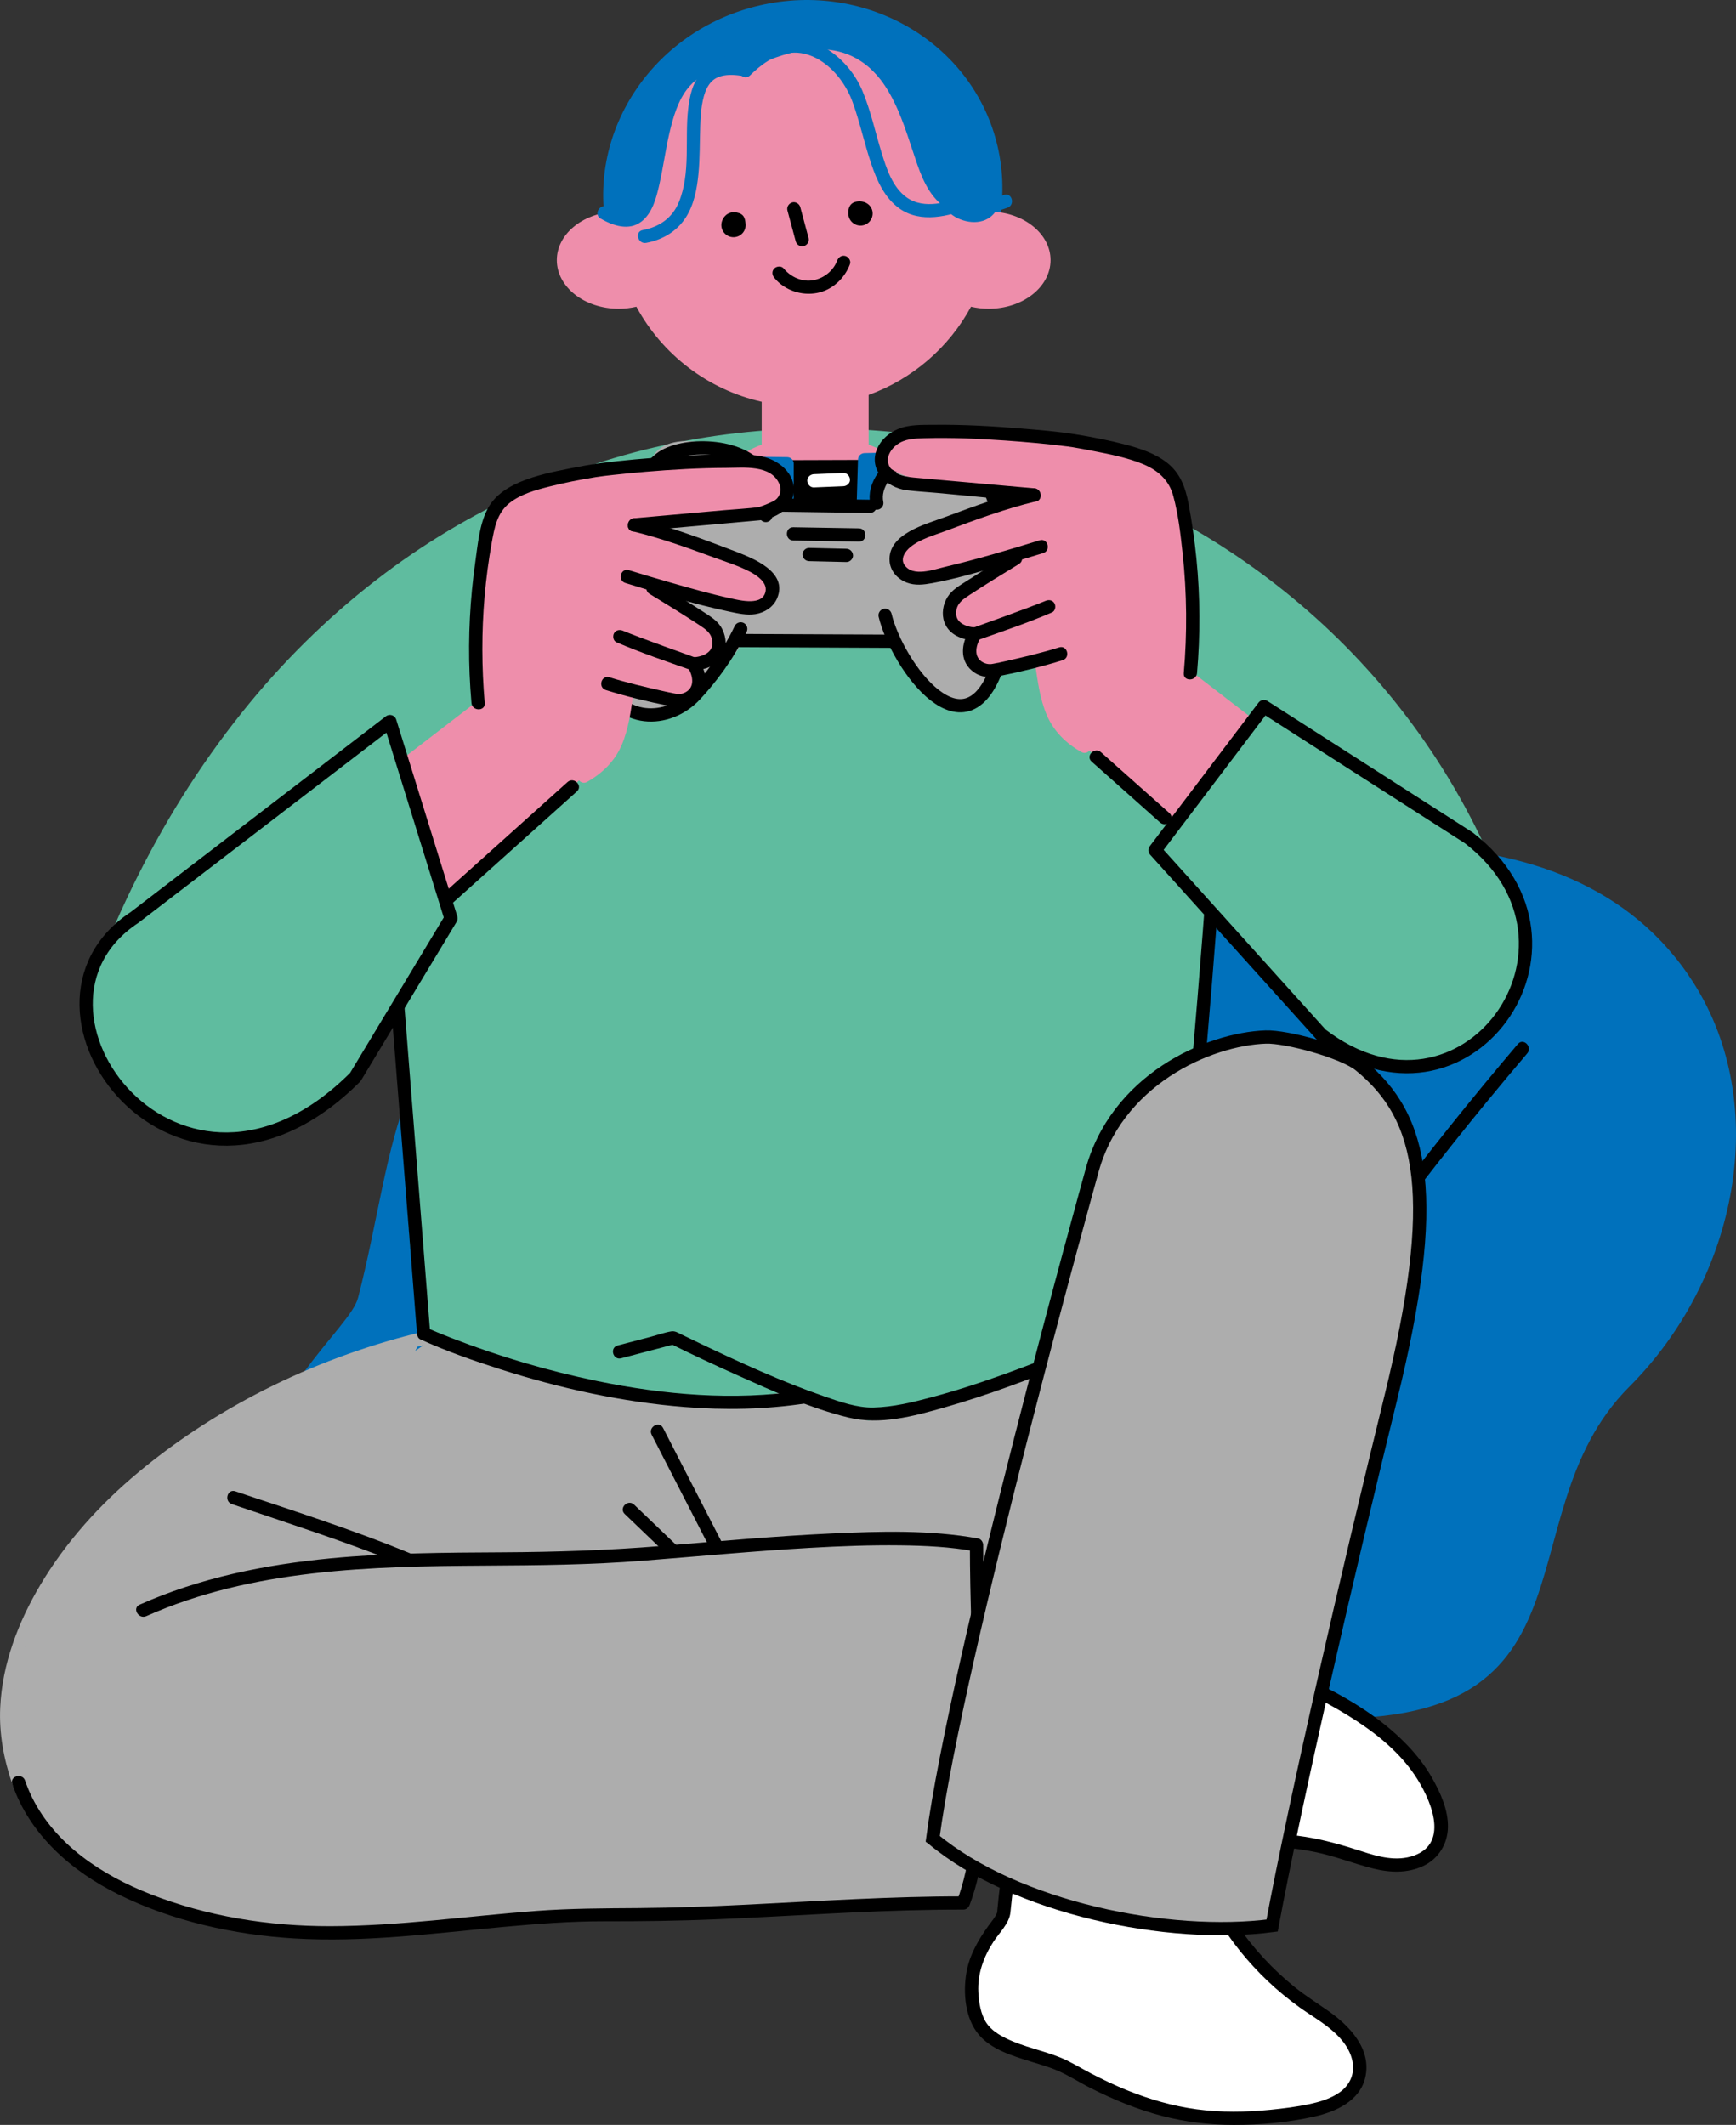
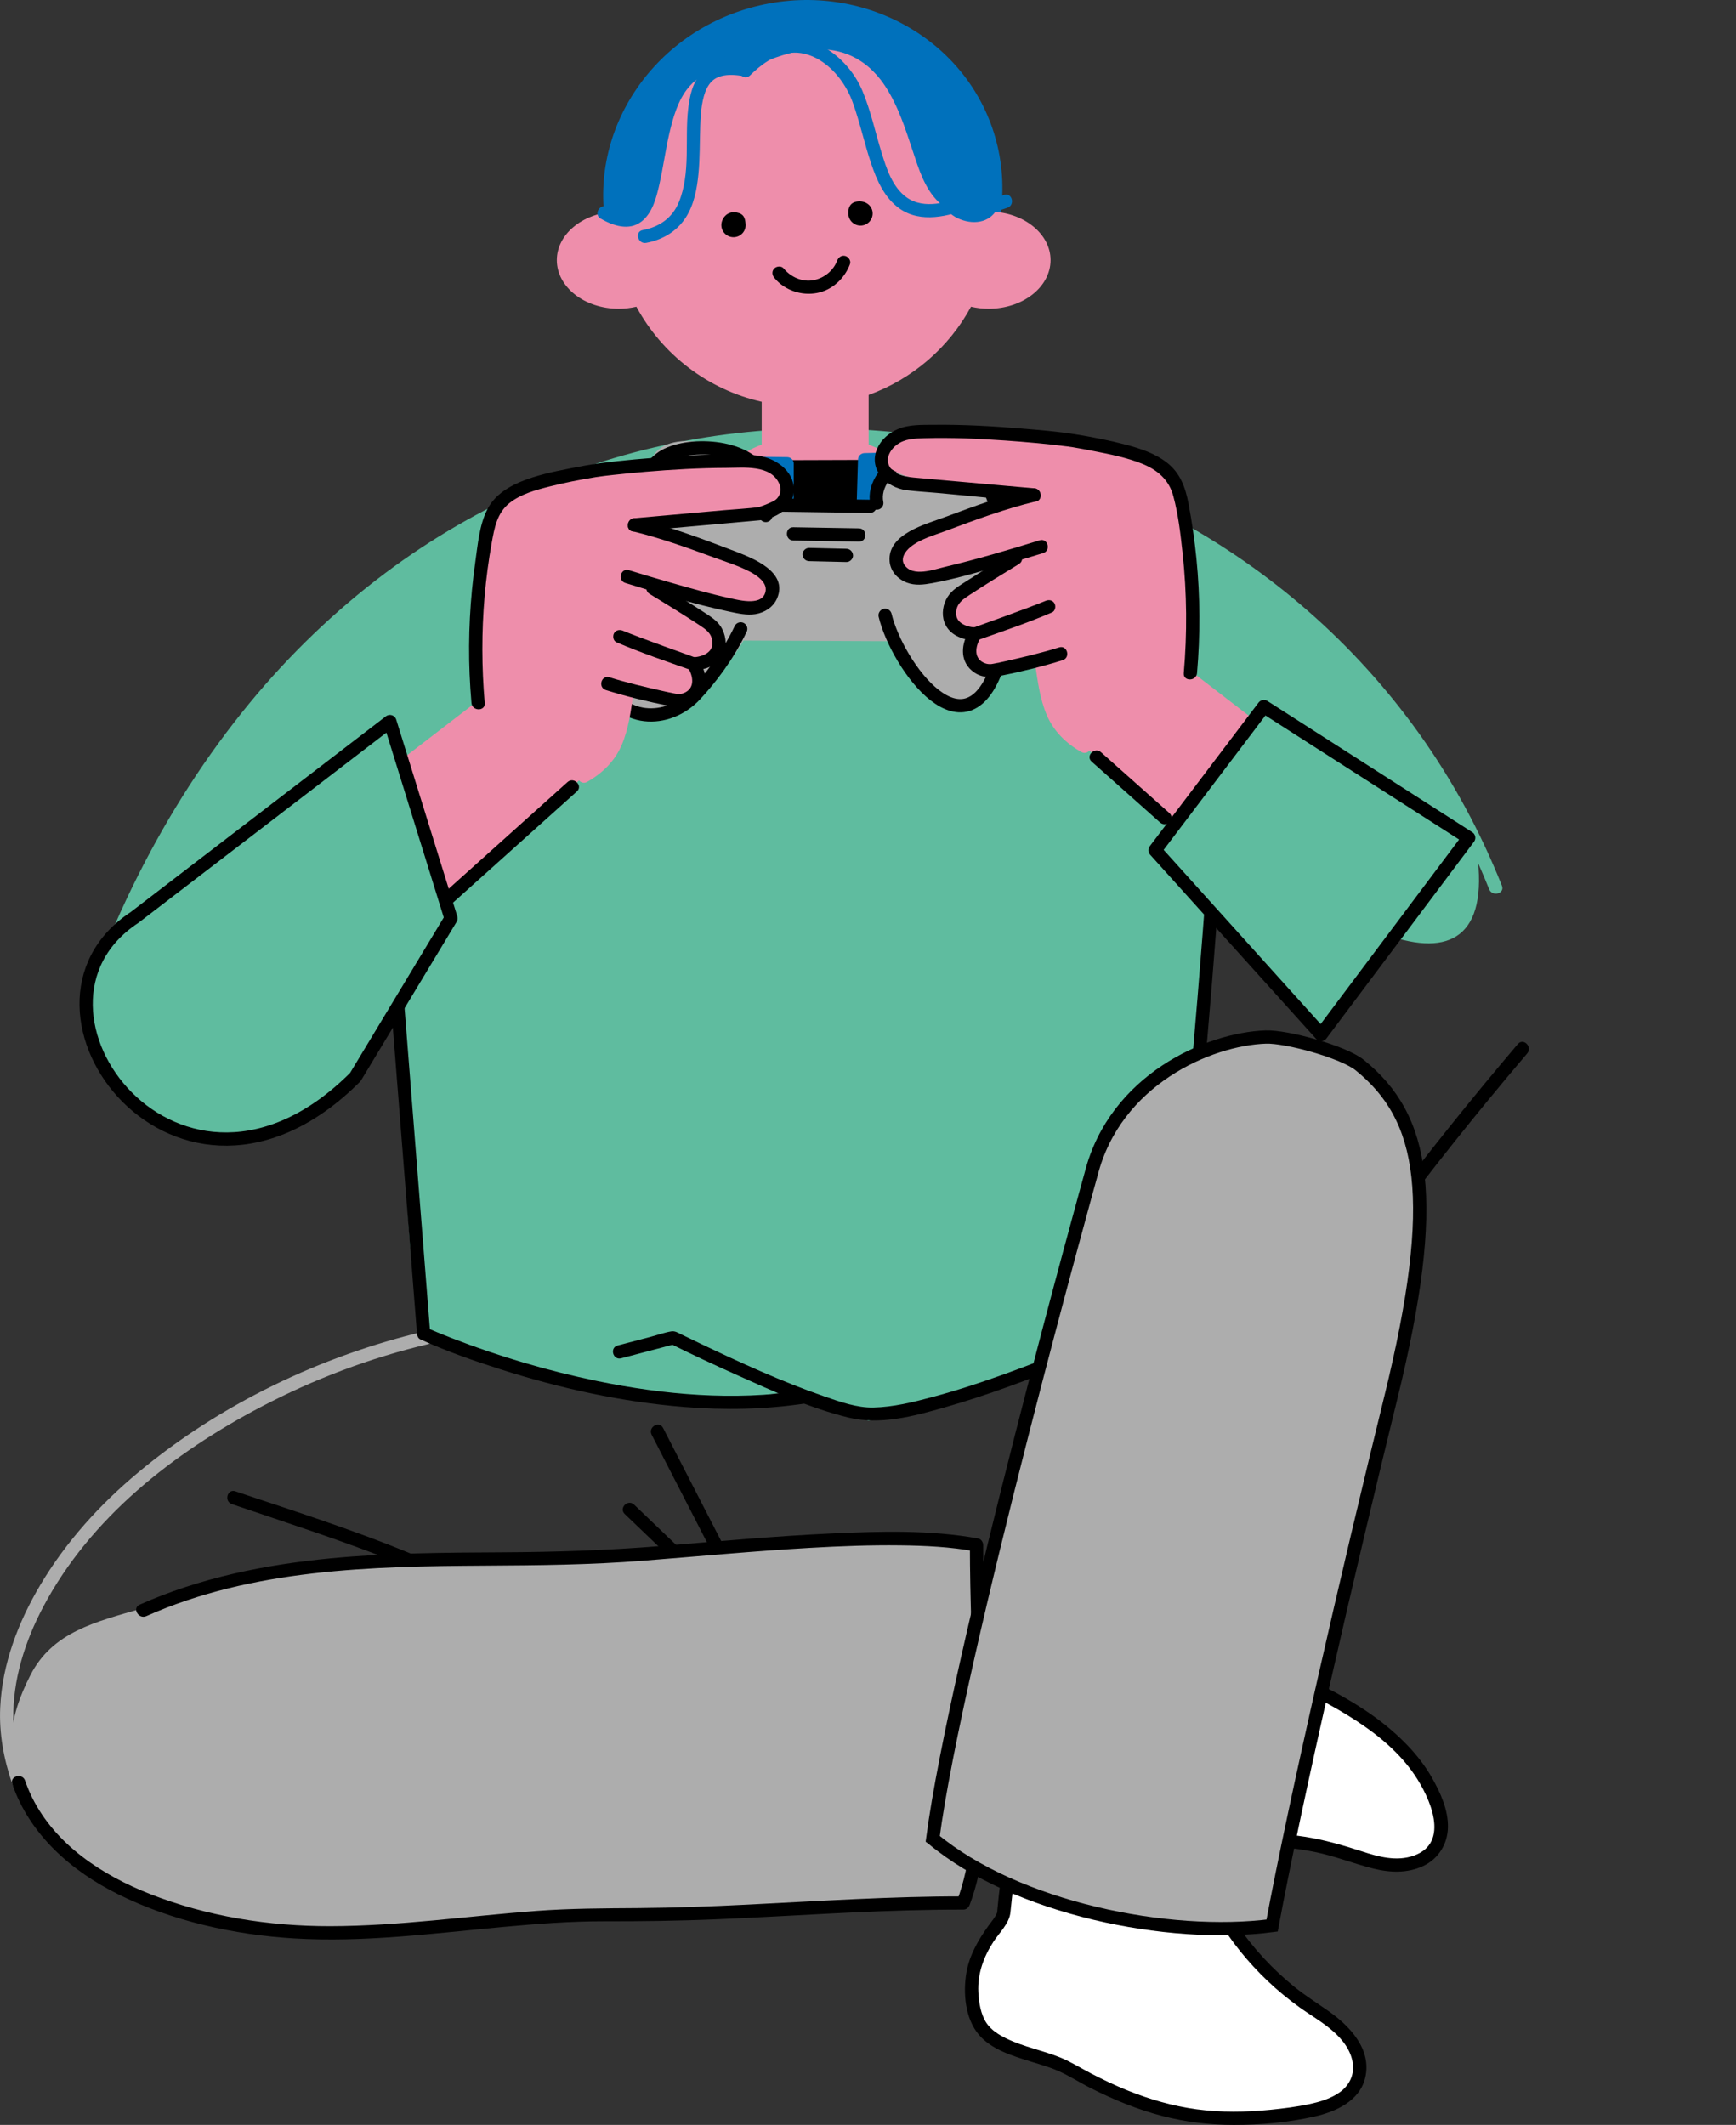
<svg xmlns="http://www.w3.org/2000/svg" id="_レイヤー_2" data-name="レイヤー 2" viewBox="0 0 196.369 240.346">
  <rect x="0" y="0" width="196.369" height="240.346" fill="#333333" stroke="none" />
  <defs>
    <style>
      .cls-1, .cls-2 {
        fill: #adadad;
      }

      .cls-3, .cls-4, .cls-2 {
        stroke: #000;
      }

      .cls-3, .cls-4, .cls-2, .cls-5 {
        stroke-width: 1.5px;
      }

      .cls-3, .cls-6 {
        fill: #5fbc9f;
      }

      .cls-3, .cls-5 {
        stroke-linejoin: round;
      }

      .cls-7 {
        fill: #ee8eab;
      }

      .cls-4 {
        fill: none;
        stroke-linecap: round;
      }

      .cls-4, .cls-2 {
        stroke-miterlimit: 10;
      }

      .cls-8, .cls-5 {
        fill: #0071bc;
      }

      .cls-9 {
        fill: #fff;
      }

      .cls-5 {
        stroke: #0071bc;
      }
    </style>
  </defs>
  <g id="_レイヤー_15" data-name="レイヤー 15">
    <g>
-       <path class="cls-8" d="M184.301,156.852c12.301-12.301,16.025-31.865,7.3-45.634-14.101-22.252-48.508-16.226-68.91-8.505-28.241,10.687-44.615.752-59.538,5.632-19.178,6.272-18.166,21.07-22.65,38.441-.939,3.638-11.128,10.476-14.412,27.249-1.801,9.201,4.403,31.796,22.146,27.566l96.077-7.576c38.773,3.595,24.902-22.088,39.988-37.174Z" />
      <path d="M171.694,118.083c-5.291,6.225-10.397,12.608-15.308,19.138-1.416,1.883-2.815,3.779-4.199,5.686-.567.782.733,1.531,1.295.757,4.747-6.542,9.686-12.943,14.816-19.189,1.47-1.79,2.956-3.566,4.456-5.331.622-.731-.434-1.797-1.06-1.06h0Z" />
      <g>
        <path class="cls-9" d="M82.347,182.948c6.289-.65,24.501,3.484,28.246.079,1.098-.999,2.336-4.52,7.517-5.586,8.46-1.74,10.181,5.311,13.338,6.619,9.868,4.087,24.874,8.243,30.001,17.613,1.229,2.247,2.326,5.088.938,7.24-.997,1.546-3.013,2.157-4.849,2.044s-3.576-.815-5.332-1.364c-4.484-1.402-9.269-1.832-13.931-1.252-3.555.442-7.087,1.465-10.656,1.157-7.195-.62-36.178,1.769-36.167,1.578" />
        <path d="M82.347,183.698c2.223-.22,4.503.028,6.717.234,2.917.271,5.827.617,8.746.874,2.696.238,5.426.447,8.133.28,1.742-.108,3.958-.299,5.266-1.612.608-.611,1.036-1.397,1.585-2.059.849-1.024,1.858-1.861,3.058-2.446,2.604-1.269,6.041-1.537,8.631-.102,1.868,1.034,3.116,2.75,4.556,4.27.579.611,1.221,1.206,1.996,1.556,1.389.628,2.839,1.143,4.261,1.688,6.184,2.368,12.545,4.611,18.123,8.254,2.513,1.642,4.902,3.627,6.597,6.131,1.704,2.517,4.086,7.659-.105,9.13-1.951.685-3.969.127-5.86-.488-2.122-.69-4.235-1.308-6.445-1.65-2.234-.346-4.497-.485-6.756-.383-2.251.102-4.461.489-6.677.87-2.207.38-4.405.667-6.647.496-.736-.056-1.474-.079-2.212-.089-2.159-.03-4.32.034-6.478.112-5.302.192-10.598.516-15.892.857-3.613.233-7.226.532-10.843.699-.145.007-.292.007-.437.016-.338.021-.004-.028.168.094l.345.448-.001-.002c-.349-.888-1.8-.501-1.446.399.352.895,1.874.52,2.612.475,1.832-.112,3.664-.238,5.495-.36,5.346-.355,10.693-.702,16.044-.958,4.264-.205,8.592-.489,12.857-.174,2.334.172,4.658-.191,6.951-.587,2.359-.407,4.7-.786,7.1-.825,2.322-.038,4.645.166,6.921.626,2.256.456,4.375,1.314,6.598,1.873,1.894.476,3.869.563,5.674-.279,1.715-.799,2.758-2.476,2.801-4.357.045-1.975-.842-3.929-1.796-5.611-.745-1.314-1.68-2.524-2.719-3.618-4.643-4.883-11.183-7.686-17.331-10.138-3.064-1.222-6.166-2.344-9.227-3.572-.961-.386-1.641-.718-2.347-1.423-.712-.711-1.343-1.5-2.028-2.237-1.71-1.839-3.76-3.25-6.297-3.594-3.249-.44-6.851.541-9.287,2.765-.815.744-1.463,1.631-2.108,2.52-.402.555-.781.934-1.411,1.182-2.049.809-4.491.7-6.649.631-5.779-.185-11.492-1.211-17.265-1.455-.989-.042-1.984-.059-2.969.039-.951.094-.961,1.595,0,1.5h0Z" />
      </g>
-       <path class="cls-1" d="M47.916,150.843c-9.483,2.959-15.928,5.141-24.958,11.256-8.225,5.57-17.429,13.423-20.846,22.751-3.417,9.328-1.782,21.388,9.447,27.579,17.253,9.513,35.605,5.085,47.406,4.597,9.847-.407,26.513-1.781,49.998-1.781,2.971-16.556,5.406-33.66,12.709-47.497,1.728-3.274,3.724-6.665,3.581-10.363-.25-6.487-6.776-10.795-12.848-13.092-21.418-8.106-46.788-4.809-65.423,8.502" />
      <path d="M26.227,170.129c6.328,2.161,12.699,4.187,18.906,6.687,1.95.785,3.881,1.618,5.775,2.532.865.418,1.627-.875.757-1.295-6.692-3.229-13.783-5.616-20.822-7.961-1.406-.468-2.814-.931-4.217-1.41-.915-.313-1.308,1.135-.399,1.446h0Z" />
      <path d="M73.711,162.281c3.655,7.112,7.31,14.224,10.966,21.336.441.859,1.736.101,1.295-.757-3.655-7.112-7.31-14.224-10.966-21.336-.441-.859-1.736-.101-1.295.757h0Z" />
      <path d="M70.666,171.25c3.795,3.637,7.591,7.274,11.386,10.91.697.668,1.759-.391,1.06-1.06-3.795-3.637-7.591-7.274-11.386-10.91-.697-.668-1.759.391-1.06,1.06h0Z" />
      <path class="cls-1" d="M3.668,205.106c-3.58-6.016-2.718-10.778-.221-15.648,2.497-4.87,7.341-6.003,12.599-7.521s11.241-3.787,16.683-4.364c9.599-1.017,24.618-1.462,34.917-1.117,29.81-3.16,42.816-1.715,42.816-1.715,0,0,2.666,31.8-1.496,40.504-12.483,1.034-29.114,1.383-42.266,1.383-8.63,0-30.098,3.689-39.605,1.136-8.334-2.239-18.177-5.784-23.345-12.695" />
      <path class="cls-1" d="M48.037,150.588c-11.743,2.779-23.106,8.214-32.394,15.952-4.354,3.628-8.186,7.855-11.087,12.739-2.499,4.208-4.308,8.931-4.533,13.86-.136,2.98.407,5.854,1.367,8.661.311.908,1.76.518,1.446-.399-.769-2.247-1.292-4.513-1.333-6.9-.078-4.479,1.317-8.847,3.398-12.774,5.324-10.05,14.699-17.378,24.609-22.587,5.982-3.144,12.349-5.551,18.926-7.107.939-.222.541-1.668-.399-1.446h0Z" />
      <path d="M1.39,201.8c1.99,5.734,6.666,9.832,11.99,12.469,6.113,3.028,13.094,4.574,19.879,4.985,7.881.478,15.767-.572,23.601-1.292,3.837-.353,7.688-.653,11.544-.646,4.199.008,8.391-.048,12.587-.223,8.265-.345,16.519-.963,24.793-1.077,1.06-.015,2.121-.021,3.181-.02.354 0.0.606-.238.723-.55,1.562-4.179,1.902-8.766,2.025-13.189.156-5.598-.118-11.202-.297-16.796-.114-3.572-.204-7.144-.206-10.718-0-.305-.231-.665-.55-.723-5.44-.989-11.084-.822-16.583-.569-6.473.298-12.927.897-19.383,1.424-5.93.485-11.835.674-17.784.706-6.521.035-13.054.064-19.551.687-7.404.711-14.745,2.202-21.567,5.237-.88.391-.118,1.684.757,1.295,12.002-5.339,25.429-5.632,38.341-5.709,5.958-.035,11.895-.09,17.837-.558,6.299-.496,12.591-1.094,18.901-1.455,3.396-.194,6.799-.327,10.2-.284,2.817.035,5.656.168,8.432.673l-.55-.723c.004,6.111.282,12.214.449,18.321.139,5.074.249,10.2-.364,15.25-.278,2.289-.746,4.57-1.554,6.734l.723-.55c-8.14-.008-16.261.528-24.387.932-4.113.204-8.229.363-12.347.394-3.877.029-7.724.03-11.594.321-7.752.583-15.479,1.709-23.265,1.726-6.929.014-13.953-1.101-20.419-3.647-5.397-2.125-10.654-5.558-13.31-10.889-.312-.626-.577-1.271-.806-1.932-.314-.906-1.764-.516-1.446.399h0Z" />
      <path class="cls-6" d="M89.179,157.351c-13.724,2.973-32.283-2.68-41.263-6.796-1.894-2.63-2.769-34.826-2.769-34.826,0,0-11.783-29.592-6.291-39.319,4.6-8.147,14.355-17.851,22.849-21.368,14.437-5.979,33.098-7.746,50.502-3.216,17.405,4.53,31.048,17.815,35.467,36.33-8.603,15.836-10.683,14.698-10.683,14.698l-3.941,46.061-34.786,11.775s-5.652-1.433-8.11-2.956" />
      <path class="cls-6" d="M23.425,115.387c-4.432-.498-10.085-6.06-9.077-10.405,2.54-10.947,21.964-38.406,39.302-45.769,8.089-3.435,7.98,1.965,8.474,8.09.875,10.844-2.765,21.982-9.874,30.216-7.109,8.235-17.596,13.461-28.451,14.179" />
      <path class="cls-6" d="M153.257,107.117c-13.862-7.894-24.223-21.701-27.931-37.216-.477-1.997-.833-4.176.024-6.042.927-2.018,1.86-6.821,3.991-6.195,13.931,4.091,36.467,29.547,37.727,38.78,1.305,9.567-3.106,11.804-10.188,9.314" />
      <path class="cls-6" d="M14.286,105.36c3.194-7.256,7.088-14.211,11.774-20.611,4.187-5.718,9.023-10.972,14.428-15.559,5.008-4.249,10.524-7.899,16.4-10.833,5.626-2.809,11.584-4.937,17.711-6.349,5.957-1.373,12.062-2.053,18.174-2.05,6.047.003,12.086.673,17.987,1.995,5.904,1.322,11.67,3.279,17.146,5.851,5.475,2.571,10.687,5.736,15.462,9.452,4.858,3.781,9.283,8.117,13.151,12.905,3.987,4.935,7.36,10.369,10.057,16.11.665,1.416,1.287,2.85,1.867,4.303.354.885,1.804.499,1.446-.399-2.43-6.084-5.552-11.876-9.365-17.206-3.652-5.105-7.889-9.785-12.62-13.91-4.668-4.07-9.795-7.616-15.252-10.546-5.426-2.913-11.179-5.233-17.108-6.901-5.919-1.665-12.025-2.68-18.163-3.025-6.235-.35-12.503.012-18.658,1.065-6.238,1.067-12.329,2.878-18.152,5.356-6.059,2.579-11.792,5.905-17.056,9.858-5.653,4.245-10.767,9.174-15.262,14.629-4.94,5.997-9.144,12.576-12.634,19.514-.926,1.84-1.8,3.705-2.63,5.591-.385.875.906,1.639,1.295.757h0Z" />
      <g>
        <path d="M44.107,112.042c.346,4.386.692,8.772,1.038,13.159.548,6.944,1.095,13.888,1.643,20.832.126,1.604.253,3.207.379,4.811.02.248.125.535.371.647,2.932,1.338,6.005,2.412,9.072,3.392,6.759,2.159,13.756,3.699,20.837,4.265,4.556.364,9.139.282,13.661-.406.951-.145.547-1.59-.399-1.446-7.682,1.168-15.588.473-23.163-1.086-5.583-1.149-11.08-2.776-16.395-4.836-.42-.163-.839-.329-1.256-.498-.171-.069-.341-.139-.511-.21-.075-.031-.15-.062-.225-.094-.193-.08.025.011-.072-.031-.265-.113-.53-.226-.792-.345l.371.647c-.346-4.386-.692-8.772-1.038-13.159-.548-6.944-1.095-13.888-1.643-20.832-.126-1.604-.253-3.207-.379-4.811-.075-.956-1.576-.964-1.5,0h0Z" />
        <path d="M70.264,153.635c2.026-.533,4.052-1.067,6.078-1.6l-.578-.076c2.506,1.247,5.045,2.429,7.6,3.573,4.067,1.821,8.248,3.74,12.592,4.803,3.615.885,7.385-.146,10.878-1.138,4.856-1.38,9.593-3.176,14.276-5.051,3.377-1.352,6.712-2.814,10.04-4.166.294-.12.602-.215.894-.339.635-.269.714-1.15.857-1.765.33-1.419.573-2.858.799-4.297.642-4.093,1.113-8.214,1.551-12.333.496-4.664.93-9.335,1.335-14.008.351-4.055.679-8.113.988-12.172.165-2.167.325-4.335.476-6.503.007-.1.014-.199.021-.299.066-.963-1.434-.959-1.5,0-.334,4.891-.716,9.78-1.12,14.666-.721,8.736-1.486,17.481-2.617,26.176-.416,3.197-.775,6.51-1.703,9.609l.524-.524c-1.147.337-2.258.904-3.356,1.368-2.134.901-4.271,1.798-6.418,2.669-5.376,2.18-10.826,4.292-16.436,5.796-2.159.579-4.394,1.128-6.64,1.182-1.853.044-3.786-.644-5.615-1.279-4.838-1.679-9.52-3.832-14.138-6.035-.656-.313-1.311-.629-1.964-.948-.37-.181-.728-.423-1.153-.353-.757.123-1.518.4-2.259.595l-3.194.841-.617.162c-.932.245-.537,1.692.399,1.446h0Z" />
      </g>
      <ellipse class="cls-8" cx="90.806" cy="21.683" rx="22.625" ry="21.625" transform="translate(-2.551 21.167) rotate(-13.113)" />
      <path class="cls-7" d="M112.382,23.948c-.291-11.621-9.781-20.958-21.473-20.958s-21.182,9.337-21.473,20.958c-3.609.22-6.451,2.586-6.451,5.478,0,3.038,3.134,5.5,7,5.5.695,0,1.365-.082,1.999-.23,2.908,5.381,8.048,9.367,14.176,10.75v4.846c-2.544.955-4.203,2.493-4.203,4.232,0,2.899,4.589,5.25,10.25,5.25,5.661,0,10.25-2.351,10.25-5.25,0-1.74-1.659-3.277-4.203-4.232v-5.617c4.97-1.81,9.094-5.379,11.581-9.979.634.148,1.304.23,1.999.23,3.866-0,7-2.462,7-5.5,0-2.892-2.843-5.258-6.451-5.478Z" />
      <g>
        <path d="M87.588,31.429c1.155,1.406,3.067,2.052,4.842,1.71,1.719-.331,3.114-1.645,3.715-3.258.142-.38-.158-.822-.524-.923-.42-.115-.78.143-.923.524-.424,1.137-1.484,1.988-2.668,2.211-1.276.24-2.577-.344-3.383-1.324-.257-.313-.794-.267-1.061,0-.31.31-.258.747,0,1.061h0Z" />
-         <path d="M89.076,23.824c.313,1.163.625,2.326.938,3.488.102.379.539.648.923.524.389-.126.633-.517.524-.923-.313-1.163-.625-2.326-.938-3.488-.102-.379-.539-.648-.923-.524-.389.126-.633.517-.524.923h0Z" />
        <path d="M81.602,25.581c-.069-.756.563-1.769,1.742-1.54.745.145.927.534.996,1.29s-.488,1.425-1.244,1.494-1.425-.488-1.494-1.244Z" />
        <path d="M95.965,24.271c-.069-.756.196-1.347.946-1.467,1.003-.161,1.724.461,1.793,1.217s-.488,1.425-1.244,1.494-1.425-.488-1.494-1.244Z" />
      </g>
      <g>
        <polygon points="88.356 70.883 88.995 52.049 97.796 52.021 98.037 70.089 88.356 70.883" />
        <path class="cls-5" d="M77.581,66.154l1.202-10.163c.039-2.043,1.77-3.659,3.888-3.628l6.365.093-.061,17.603-7.133.1c-2.343.102-4.304-1.741-4.262-4.006Z" />
        <path class="cls-5" d="M106.908,65.928l.686-9.878c-.031-2.351-1.956-4.226-4.286-4.173l-5.506.125-.568,19.199,5.315-.436c2.487-.204,4.392-2.318,4.359-4.836Z" />
        <path class="cls-1" d="M112.7,55.526c-3.06-7.978-13.184-4.782-14.295,1.747l-10.974-.155c-.155-.961-.407-1.838-.78-2.596-2.023-4.106-10.41-6.238-12.605-3.193-3.752,5.205-8.29,13.31-6.035,23.279,2.294,10.139,10.821,6.808,16.094-2.157l16.618.077c2.811,6.006,8.567,11.664,12.472,1.622,1.584-4.075,1.812-12.607-.495-18.624Z" />
        <g>
-           <path class="cls-4" d="M83.277,72.447l17.447.081" />
          <path class="cls-4" d="M86.623,58.304c.278-1.334-.193-4.322-.571-4.927-2.049-3.276-8.959-3.364-11.366-1.468-4.81,3.789-8.969,18.033-6.486,24.897,1.813,5.011,7.345,5.115,10.453,1.766,1.669-1.798,3.657-4.349,5.132-7.444" />
          <path class="cls-4" d="M98.405,57.273l-10.974-.155" />
          <path class="cls-4" d="M100.119,69.596c1.37,5.684,9.296,16.687,12.898,5.176,1.897-6.064,1.054-18.576-2.94-22.223-4.362-3.983-11.728.291-10.899,4.355" />
          <path d="M89.736,61.134c2.162.036,4.325.073,6.487.109.311.005.623.01.934.016.965.016.965-1.483,0-1.5-2.162-.036-4.325-.073-6.487-.109-.311-.005-.623-.01-.934-.016-.965-.016-.965,1.483,0,1.5h0Z" />
          <path d="M91.529,63.47c1.227.029,2.455.057,3.682.086.177.004.353.008.53.012.392.009.768-.351.75-.75-.019-.414-.329-.74-.75-.75-1.227-.029-2.455-.057-3.682-.086-.177-.004-.353-.008-.53-.012-.392-.009-.768.351-.75.75.019.414.329.74.75.75h0Z" />
-           <path class="cls-9" d="M92.065,55.134c.971-.04,1.942-.079,2.913-.119l.419-.017c.391-.016.768-.333.75-.75-.018-.393-.33-.767-.75-.75-.971.04-1.942.079-2.913.119l-.419.017c-.391.016-.768.333-.75.75.018.393.33.767.75.75h0Z" />
        </g>
      </g>
      <path class="cls-7" d="M149.11,86.991c-4.669-3.614-9.964-7.651-14.633-11.265.927-6.435.198-20.174-3.014-22.857-2.526-2.11-10.376-2.941-13.333-3.409-2.2-.348-18.085-3.497-18.379,2.047-.198,3.727,16.959,4.456,16.959,4.456,0,0-17.346,4.447-15.16,8.106,1.879,3.145,9.42-.189,11.508-.63-8.263,5.554-6.102,7.508-2.777,8.281-.873,1.908-.939,5.155,7.517,3.09-.475,3.157,2.097,8.487,4.894,9.599,2.419,2.12,26.45,23.808,26.45,23.808l7.213-15.831" />
      <g>
        <path class="cls-7" d="M117.076,75.008c.297,1.995.542,4.035,1.346,5.903.783,1.818,2.184,3.18,3.893,4.144.842.475,1.599-.82.757-1.295-1.501-.847-2.708-2.014-3.363-3.63-.706-1.743-.912-3.674-1.186-5.52-.06-.401-.566-.622-.923-.524-.429.118-.584.52-.524.923h0Z" />
        <path d="M135.402,76.132c.375-4.297.36-8.623-.065-12.916-.209-2.111-.509-4.216-.908-6.299-.344-1.798-.937-3.416-2.42-4.577-1.359-1.063-3.033-1.611-4.681-2.045-1.833-.483-3.709-.848-5.58-1.152-2.062-.335-4.162-.503-6.243-.675-3.272-.27-6.559-.455-9.843-.419-1.371.015-2.836-.056-4.12.494-.981.421-1.851,1.165-2.298,2.149-1.077,2.374.982,4.464,3.3,4.754,1.12.14,2.256.201,3.38.302,3.602.322,7.208.726,10.817.965.082.005.163.015.245.022.961.086.955-1.414,0-1.5-2.92-.261-5.84-.521-8.76-.782l-4.885-.436c-1.101-.098-2.716-.443-2.901-1.784-.101-.735.407-1.479.987-1.917.93-.703,2.045-.715,3.16-.747,3.032-.088,6.071.048,9.095.259,2.343.164,4.686.372,7.016.668.241.031.338.041.652.092.82.133,1.638.292,2.454.451,1.799.35,3.642.722,5.351,1.401,1.742.693,3.057,1.792,3.559,3.647.572,2.111.828,4.357,1.062,6.526.484,4.49.52,9.019.128,13.517-.084.961,1.416.956,1.5,0h0Z" />
        <path d="M114.5,62.501c-1.7,1.034-3.396,2.079-5.068,3.158-.819.528-1.726,1.015-2.254,1.865-.515.831-.695,1.921-.357,2.85.532,1.46,2.032,1.984,3.461,2.095l-.647-1.128c-.881,1.417-1.107,3.29.268,4.486.946.824,2.033.858,3.197.627,2.38-.473,4.785-1.059,7.103-1.783.918-.287.526-1.735-.399-1.446-1.995.623-4.051,1.103-6.088,1.564-.442.1-.885.2-1.331.279-.076.014-.152.028-.229.039-.201.028.117-.004-.037.004-.238.013-.444.001-.671-.081-1.367-.495-1.146-1.921-.517-2.933.321-.516-.107-1.086-.647-1.128-1.07-.084-2.272-.56-2.126-1.817.109-.943.766-1.369,1.491-1.845,1.843-1.212,3.726-2.365,5.61-3.511.823-.501.071-1.798-.757-1.295h0Z" />
        <path d="M116.786,55.264c-3.353.809-6.628,2.003-9.856,3.207-2.207.823-6.551,1.904-6.303,5.011.09,1.127.904,2.008,1.929,2.406.948.369,1.928.242,2.901.065,2.434-.441,4.83-1.141,7.208-1.817,1.783-.507,3.562-1.03,5.333-1.578.919-.284.527-1.732-.399-1.446-3.537,1.094-7.101,2.152-10.705,3.003-1.307.308-3.62,1.175-4.577-.201-.488-.701.025-1.522.664-2.044,1.116-.911,2.683-1.328,4.014-1.827,3.335-1.253,6.722-2.496,10.19-3.333.938-.226.541-1.673-.399-1.446h0Z" />
        <path d="M118.245,67.969c-.194.084.083-.033-.052.022-.072.029-.143.059-.215.088-.166.068-.333.134-.501.199-.379.148-.759.293-1.139.437-.927.35-1.857.692-2.788,1.031-1.154.421-2.31.837-3.467,1.249-.903.321-.514,1.77.399,1.446,2.85-1.013,5.743-1.978,8.521-3.178.372-.161.456-.707.269-1.026-.225-.384-.653-.43-1.026-.269h0Z" />
        <path d="M123.481,86.141c2.263,2.013,4.525,4.026,6.788,6.038.317.282.633.563.95.845.719.64,1.783-.417,1.06-1.06-2.263-2.013-4.525-4.026-6.788-6.038-.317-.282-.633-.563-.95-.845-.719-.64-1.783.417-1.06,1.06h0Z" />
      </g>
-       <path class="cls-3" d="M166.13,94.758l-23.168-14.841-12.309,16.249,18.784,20.842c16.242,12.471,32.462-10.142,16.693-22.25Z" />
+       <path class="cls-3" d="M166.13,94.758l-23.168-14.841-12.309,16.249,18.784,20.842Z" />
      <g>
        <path class="cls-9" d="M116.93,189.962c-.379,5.047-3.008,21.345-3.388,26.392-.111,1.48-5.361,5.042-3.052,11.923,1.232,3.672,7.302,3.972,10.276,5.656,9.294,5.263,16.002,6.694,26.542,4.968,2.527-.414,5.442-1.298,6.284-3.716.605-1.737-.154-3.702-1.373-5.08s-2.843-2.317-4.356-3.363c-3.865-2.671-7.148-6.178-9.56-10.21-1.839-3.074-.896-4.631-.896-4.631,3.968-14.117,5.936-21.781,6.938-31.347" />
        <path d="M116.18,189.962c-.302,3.945-.946,7.876-1.497,11.791-.613,4.352-1.278,8.704-1.747,13.075-.037.346-.072.692-.103,1.039-.012.136-.019.274-.034.41-.029.254.034-.168-.001.011-.008.042-.092.252-.013.067-.223.526-.631.992-.963,1.451-1.15,1.589-2.146,3.307-2.497,5.263-.412,2.297-.165,5.254,1.413,7.091,1.429,1.664,3.761,2.36,5.779,2.991,1.034.323,2.091.615,3.089,1.043,1.322.567,2.549,1.376,3.836,2.02,2.562,1.284,5.229,2.39,8.007,3.112,2.641.686,5.372,1.016,8.1,1.019,3.032.004,6.172-.28,9.133-.947,2.399-.54,5.125-1.754,5.745-4.39.759-3.226-1.743-5.85-4.155-7.542-1.297-.909-2.634-1.748-3.867-2.746-1.235-1-2.397-2.089-3.476-3.256-1.083-1.171-2.079-2.419-2.974-3.739-.812-1.196-1.685-2.469-1.968-3.912-.065-.333-.09-.827-.056-1.069.019-.134.058-.262.094-.392.056-.206-.046.12.018-.05.555-1.463.887-3.049,1.305-4.559.818-2.954,1.62-5.913,2.369-8.886,1.225-4.866,2.278-9.773,2.951-14.748.16-1.183.303-2.369.428-3.556.101-.959-1.399-.952-1.5,0-.501,4.75-1.333,9.448-2.406,14.101-.612,2.656-1.289,5.296-1.992,7.929-.405,1.516-.818,3.03-1.236,4.543-.404,1.463-.742,2.986-1.214,4.419-.189.573-.35,1.06-.329,1.686.043,1.312.58,2.564,1.238,3.679,1.554,2.635,3.523,5.059,5.74,7.163,1.124,1.066,2.324,2.052,3.581,2.957,1.263.909,2.636,1.685,3.81,2.714,1.102.966,2.072,2.219,2.247,3.722.149,1.284-.444,2.438-1.478,3.178-1.011.724-2.241,1.088-3.443,1.346-1.458.313-2.953.498-4.436.645-2.762.273-5.563.313-8.318-.057-2.682-.36-5.301-1.117-7.808-2.128-1.399-.564-2.763-1.216-4.102-1.911-1.169-.606-2.289-1.319-3.51-1.817-1.995-.813-4.153-1.2-6.095-2.149-.847-.414-1.705-.938-2.244-1.733-.662-.975-.88-2.352-.936-3.507-.1-2.078.592-3.985,1.712-5.707.657-1.01,1.791-2.058,1.918-3.31.824-8.129,2.264-16.18,3.182-24.298.077-.684.15-1.369.202-2.056.074-.962-1.426-.958-1.5,0h0Z" />
      </g>
      <path class="cls-2" d="M105.505,207.977c2.724-20.575,17.933-75.226,17.933-75.226,2.713-10.601,13.241-15.228,19.729-15.456,2.379-.084,8.784,1.68,10.638,3.174,7.351,5.926,9.054,15.079,3.522,37.606-4.86,19.791-10.788,45.494-13.433,59.726-11.744,1.518-28.952-1.95-38.388-9.823Z" />
      <path class="cls-7" d="M39.624,90.369c4.669-3.614,9.964-7.651,14.633-11.265-.927-6.435-.198-20.174,3.014-22.857,2.526-2.11,10.376-2.941,13.333-3.409,2.2-.348,18.085-3.497,18.379,2.047.198,3.727-16.959,4.456-16.959,4.456,0,0,17.346,4.447,15.16,8.106-1.879,3.145-9.42-.189-11.508-.63,8.263,5.554,6.102,7.508,2.777,8.281.873,1.908.939,5.155-7.517,3.09.475,3.157-2.097,8.487-4.894,9.599-2.419,2.12-26.45,23.808-26.45,23.808l-7.213-15.831" />
      <g>
        <path class="cls-7" d="M70.212,77.987c-.275,1.846-.48,3.777-1.186,5.52-.655,1.617-1.862,2.783-3.363,3.63-.841.475-.085,1.771.757,1.295,1.709-.965,3.11-2.326,3.893-4.144.804-1.867,1.049-3.908,1.346-5.903.06-.4-.1-.806-.524-.923-.354-.097-.863.121-.923.524h0Z" />
        <path d="M54.831,79.51c-.351-4.016-.361-8.057-.013-12.073.175-2.021.442-4.033.801-6.03.304-1.692.598-3.389,2.023-4.515,1.284-1.015,2.95-1.467,4.507-1.861,1.723-.436,3.481-.778,5.235-1.063.607-.098,1.251-.169,1.987-.251,1.201-.133,2.404-.248,3.608-.35,3.051-.257,6.113-.435,9.175-.444,1.919-.005,5.048-.395,5.999,1.81.633,1.467-.965,2.449-2.187,2.612-1.336.178-2.699.241-4.041.361-3.392.303-6.785.606-10.177.908-.954.085-.963,1.585,0,1.5,3.199-.286,6.398-.571,9.597-.857l4.548-.406c1.787-.159,3.798-1.308,3.903-3.283.128-2.396-2.319-3.928-4.441-4.07-3.24-.217-6.527-.041-9.762.173-2.537.167-5.076.385-7.599.71-1.201.155-2.391.381-3.579.615-1.886.37-3.806.774-5.584,1.521-1.512.636-2.953,1.603-3.713,3.105-.895,1.771-1.074,3.954-1.348,5.892-.598,4.218-.827,8.481-.651,12.739.045,1.087.117,2.173.212,3.257.083.954,1.584.963,1.5,0h0Z" />
        <path d="M73.477,67.174c1.884,1.146,3.768,2.299,5.61,3.511.724.477,1.381.903,1.491,1.845.146,1.256-1.055,1.733-2.126,1.817-.541.042-.968.612-.647,1.128.615.99.859,2.384-.459,2.914-.226.091-.433.109-.673.104-.219-.004.067.015-.093-.008-.077-.011-.153-.025-.229-.039-.446-.08-.889-.179-1.331-.279-2.037-.461-4.094-.941-6.088-1.564-.923-.288-1.318,1.159-.399,1.446,2.317.724,4.722,1.309,7.103,1.783,1.164.231,2.251.197,3.197-.627,1.375-1.197,1.149-3.069.268-4.486l-.647,1.128c1.264-.099,2.627-.498,3.28-1.688.505-.919.429-2.032-.014-2.958-.43-.898-1.225-1.388-2.03-1.914-1.084-.708-2.183-1.393-3.284-2.075-.722-.447-1.444-.892-2.17-1.333-.827-.503-1.581.793-.757,1.295h0Z" />
        <path d="M71.549,60.088c3.088.745,6.105,1.828,9.083,2.921,1.402.515,2.895.971,4.219,1.666.778.408,1.92,1.19,1.754,2.175-.289,1.714-2.843,1.07-3.955.827-2.323-.508-4.618-1.158-6.902-1.815-1.542-.444-3.081-.898-4.613-1.372-.924-.286-1.319,1.161-.399,1.446,3.884,1.202,7.807,2.407,11.788,3.246.949.2,1.949.431,2.92.279,1.045-.163,2.031-.792,2.457-1.784,1.297-3.021-2.799-4.571-4.878-5.367-3.619-1.386-7.303-2.758-11.076-3.668-.938-.226-1.338,1.219-.399,1.446h0Z" />
        <path d="M69.732,72.642c2.778,1.2,5.671,2.165,8.521,3.178.911.324,1.303-1.125.399-1.446-1.158-.411-2.313-.828-3.467-1.249-.917-.334-1.833-.671-2.747-1.016-.394-.149-.788-.299-1.181-.453-.167-.066-.334-.132-.501-.199-.072-.029-.143-.059-.215-.088-.135-.056.141.061-.052-.022-.371-.16-.804-.11-1.026.269-.185.316-.105.864.269,1.026h0Z" />
        <path d="M64.193,88.458c-4.478,4.021-8.956,8.041-13.434,12.062-.644.578-1.288,1.156-1.932,1.735-.72.646.344,1.704,1.06,1.06,4.478-4.021,8.956-8.041,13.434-12.062.644-.578,1.288-1.156,1.932-1.735.72-.646-.344-1.704-1.06-1.06h0Z" />
      </g>
      <path class="cls-3" d="M15.216,103.772l28.887-22.159,6.91,22.256-10.819,17.95c-19.902,19.902-40.566-7.788-24.979-18.047Z" />
      <path class="cls-8" d="M84.267,7.981c-7.311-2.883-10.112,4.23-10.782,13.702-.166,2.346-2.352,4.007-4.584,2.816-.82-5.179,2.101-13.968,4.753-16.192,0,0,4.724-4.022,6.536-4.439,2.581-.593,4.078,4.114,4.078,4.114Z" />
      <path class="cls-8" d="M84.316,7.995c19.543-9.952,17.723,13.712,23.99,16.682,1.68.796,3.653.579,4.501-1.076.494-.964-.028-3.774-.285-4.826-1.113-4.563-3.575-8.533-7.096-11.642-3.521-3.11-15.285-8.434-24.625-1.478" />
      <path class="cls-8" d="M84.492,8.162c2.593-2.555,6.019-3.925,9.62-2.913,2.527.71,4.606,2.33,6.029,4.514,1.459,2.24,2.265,4.786,3.1,7.303.667,2.01,1.356,4.293,2.94,5.793,2.151,2.037,5.226,1.542,7.78.641.904-.319.515-1.768-.399-1.446-2.044.721-4.677,1.361-6.387-.32-1.514-1.488-2.083-3.839-2.726-5.789-.855-2.593-1.772-5.224-3.372-7.466-1.597-2.237-3.839-3.889-6.494-4.656-4.133-1.194-8.164.335-11.151,3.278-.689.678.372,1.739,1.06,1.06h0Z" />
      <path class="cls-8" d="M84.189,7.123c-1.655-.255-3.483-.21-4.751,1.039-1.099,1.083-1.426,2.685-1.596,4.158-.398,3.453.302,7.246-1.048,10.539-.735,1.793-2.201,2.814-4.094,3.169-.947.178-.546,1.623.399,1.446,1.827-.342,3.443-1.278,4.464-2.855.946-1.461,1.274-3.236,1.441-4.94.178-1.814.138-3.639.206-5.459.029-.785.074-1.615.195-2.351.11-.668.29-1.389.559-1.901.314-.599.697-1.003,1.29-1.247.733-.302,1.682-.285,2.537-.153.944.145,1.351-1.299.399-1.446h0Z" />
      <path class="cls-8" d="M84.161,6.673c-2.232-.373-4.553-.21-6.387,1.237-1.533,1.209-2.407,3.04-2.989,4.861-.623,1.949-.935,3.979-1.305,5.986-.165.896-.338,1.793-.581,2.671-.22.794-.37,1.284-.782,1.922-.046.072-.094.142-.146.211.115-.154-.054.062-.091.1-.055.056-.111.111-.168.166-.153.148.008.008-.068.059-.085.057-.438.227-.264.162-.081.03-.163.051-.244.077-.13.042-.168.032-.088.024-.483.049-.569.018-.99-.102-.498-.142-.866-.329-1.355-.609-.839-.479-1.596.816-.757,1.295,1.394.796,3.199,1.422,4.613.329,1.232-.952,1.675-2.666,2.005-4.112.444-1.944.701-3.924,1.15-5.867.42-1.819.993-3.778,2.14-5.16.63-.76,1.368-1.316,2.25-1.618,1.176-.403,2.429-.392,3.66-.187.944.158,1.35-1.287.399-1.446h0Z" />
      <path class="cls-8" d="M84.846,8.525c1.215-1.195,2.689-2.302,4.428-2.533,1.209-.161,2.405.174,3.435.801,1.795,1.094,3.085,2.945,3.756,4.813.807,2.246,1.3,4.588,2.06,6.849.649,1.931,1.521,3.941,3.242,5.149,2.377,1.669,5.537.887,8.013-.103.885-.354.499-1.805-.399-1.446-2.075.83-4.843,1.712-6.857.255-1.578-1.142-2.256-3.259-2.804-5.035-.716-2.324-1.22-4.729-2.159-6.978-.838-2.007-2.425-3.868-4.327-4.934-1.334-.747-2.844-1.055-4.358-.817-1.986.313-3.687,1.539-5.089,2.919-.689.678.372,1.738,1.06,1.06h0Z" />
    </g>
  </g>
</svg>